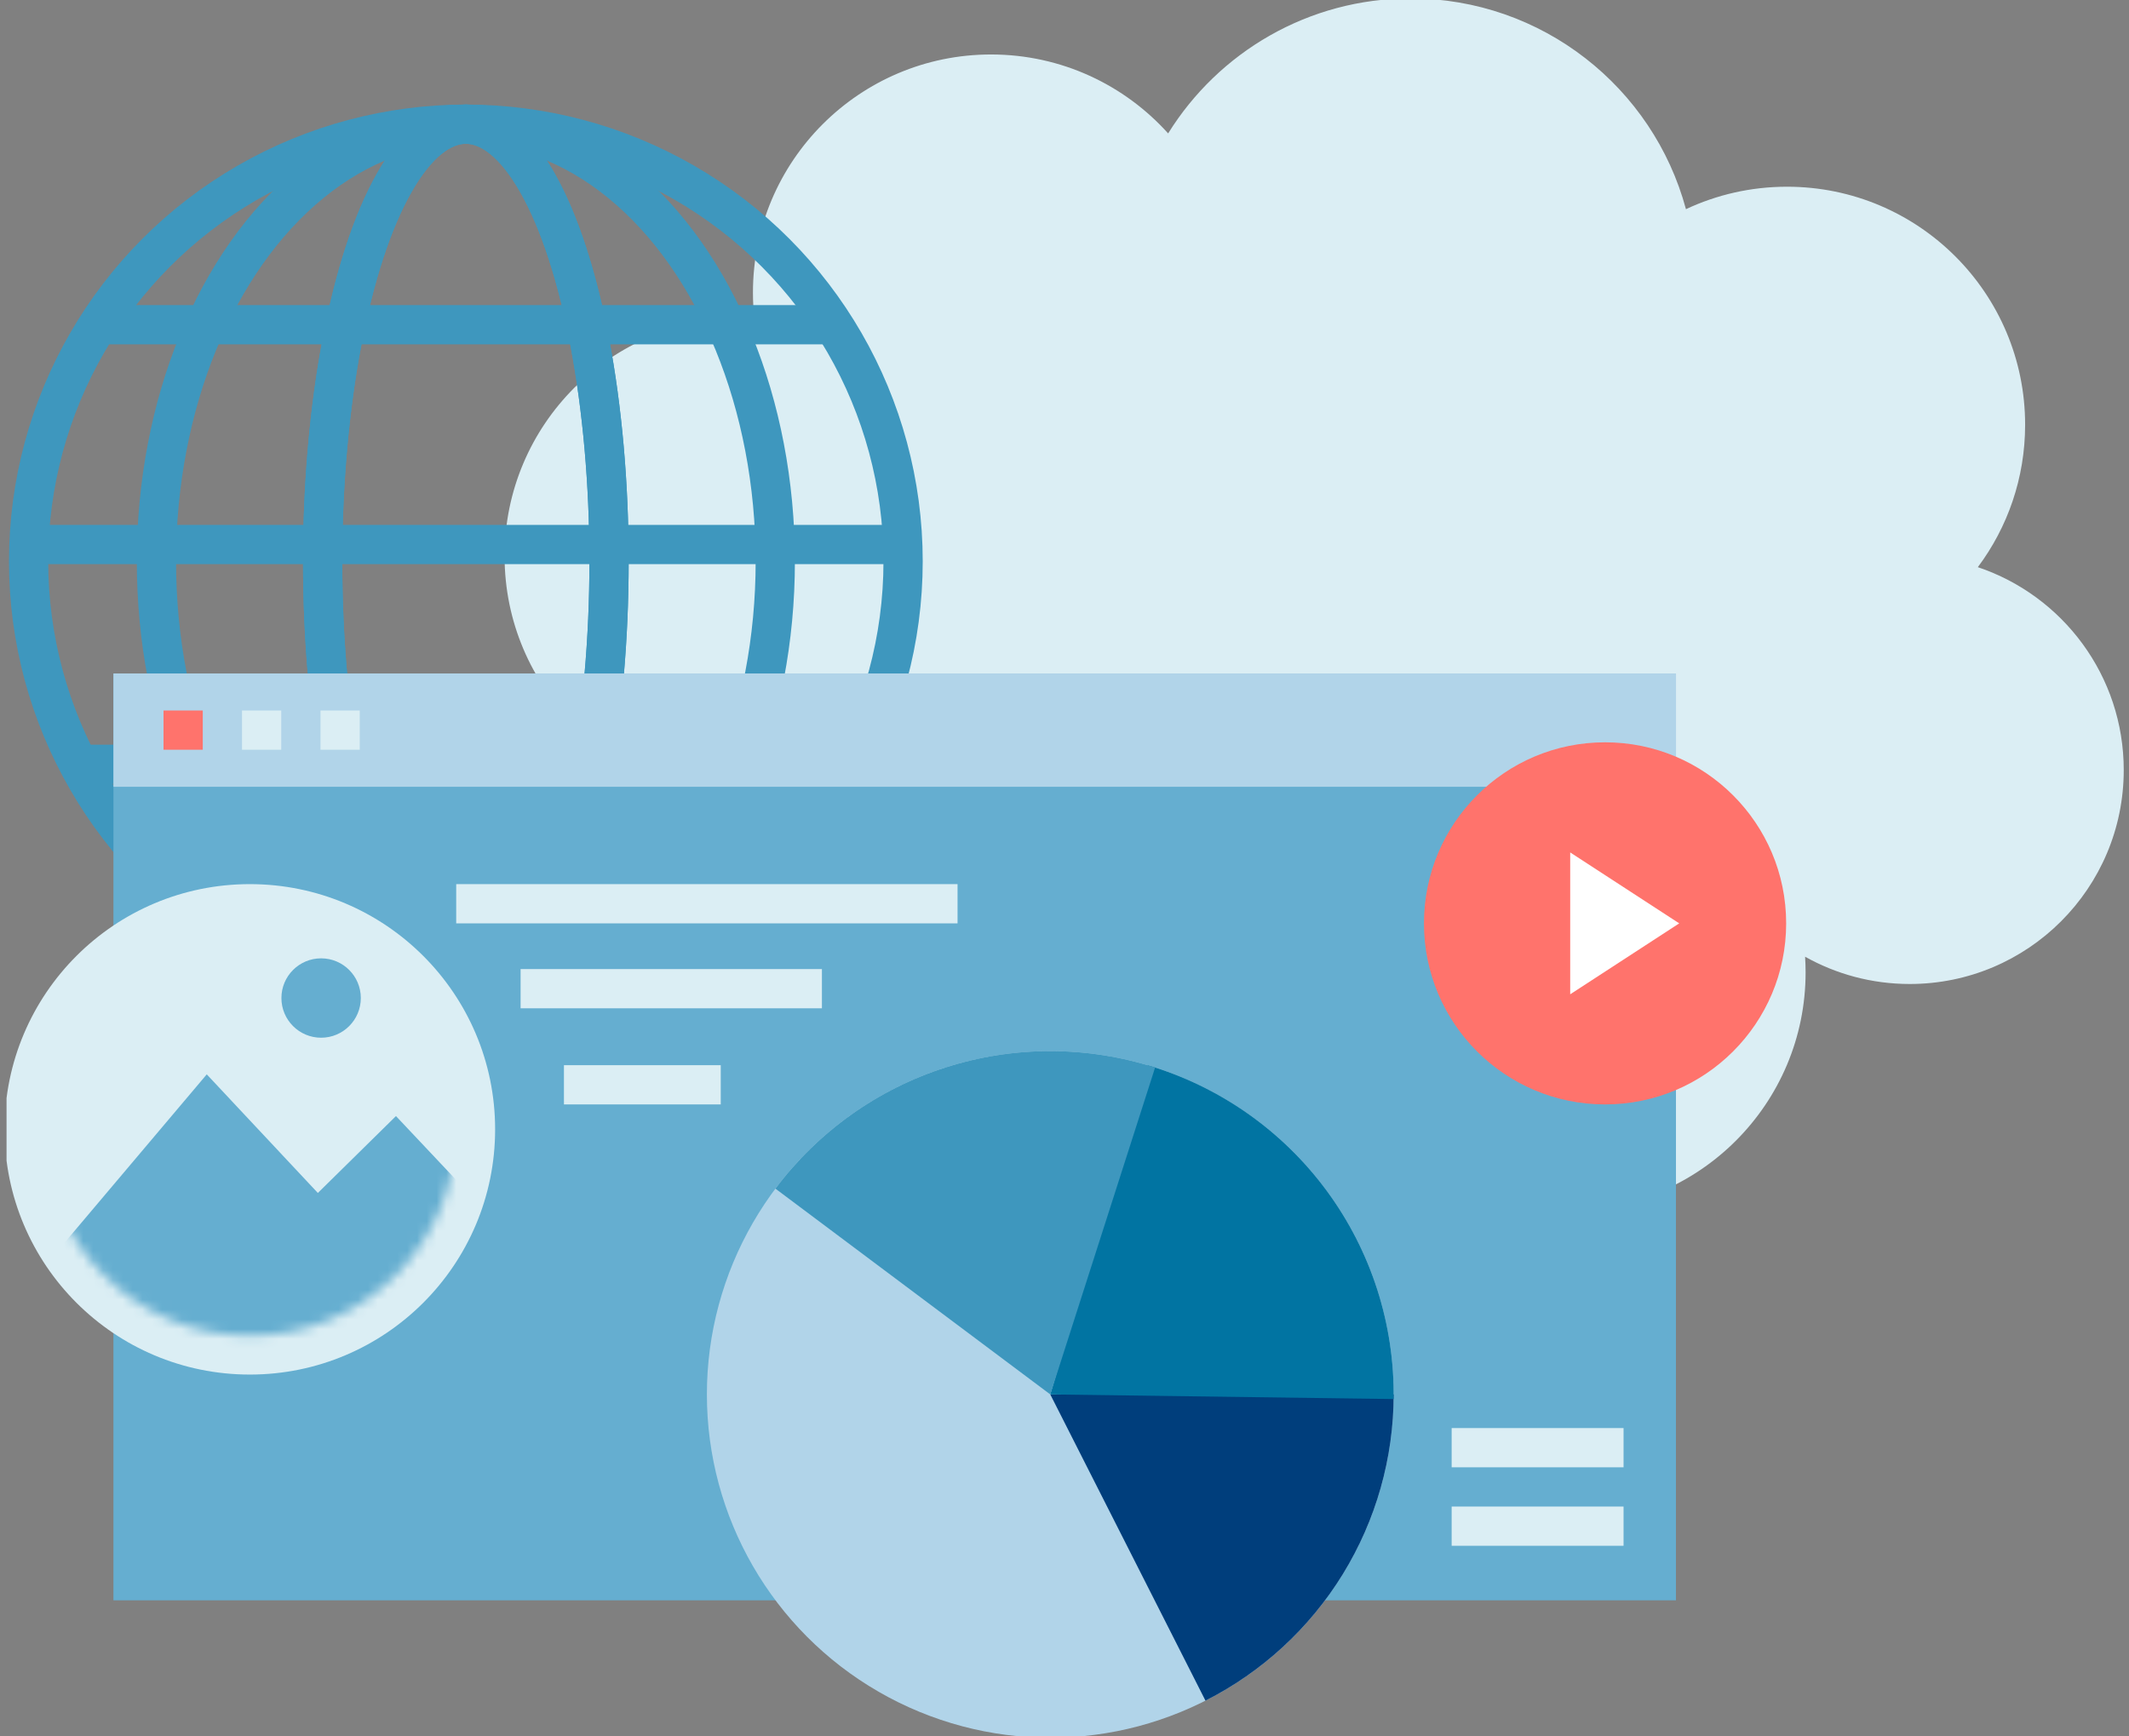
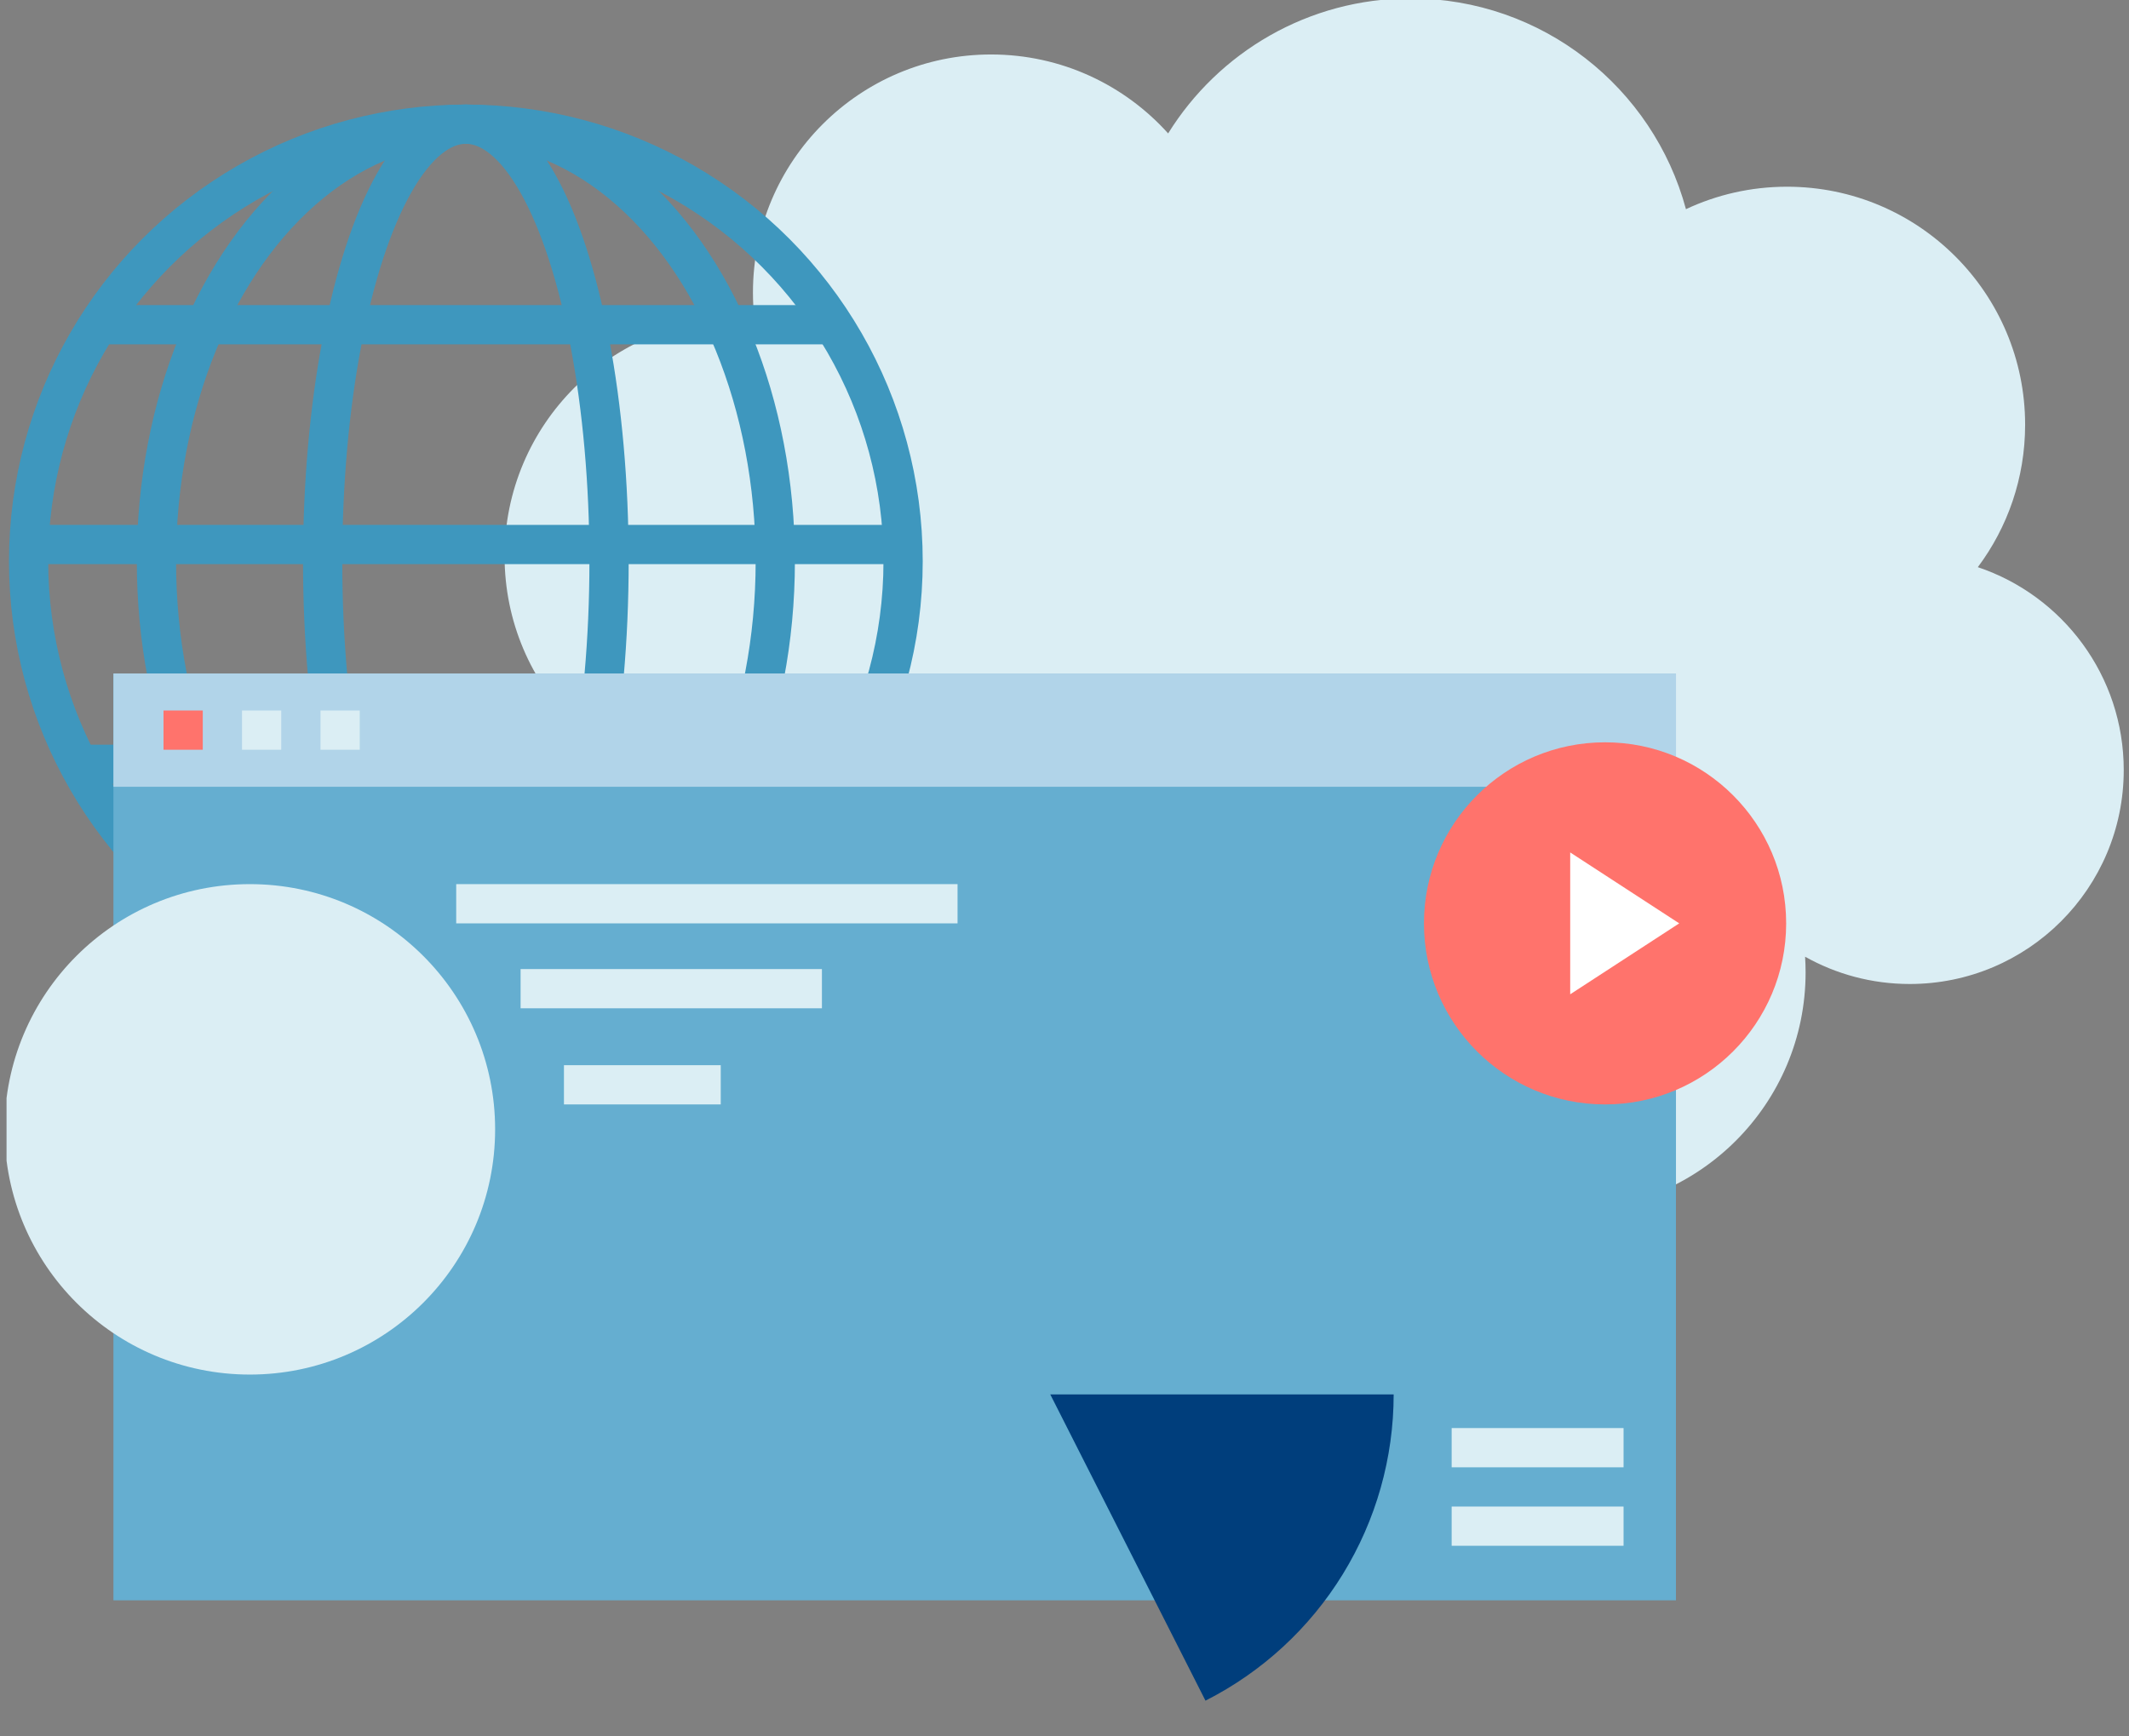
<svg xmlns="http://www.w3.org/2000/svg" width="217" height="177" viewBox="0 0 217 177" fill="none">
  <rect x="0" y="0" width="217" height="177" fill="#808080" stroke="none" />
  <g clip-path="url(#clip0_8056_7095)">
    <path fill-rule="evenodd" clip-rule="evenodd" d="M171.842 21.325C174.969 19.857 178.461 19.036 182.144 19.036C195.547 19.036 206.412 29.901 206.412 43.304C206.412 48.748 204.619 53.773 201.592 57.822C210.236 60.721 216.464 68.886 216.464 78.506C216.464 90.552 206.699 100.318 194.652 100.318C190.778 100.318 187.139 99.307 183.985 97.536C184.019 98.065 184.037 98.599 184.037 99.137C184.037 112.54 173.172 123.405 159.769 123.405C148.029 123.405 138.236 115.069 135.987 103.993C131.167 106.334 125.755 107.646 120.036 107.646C119.574 107.646 119.115 107.638 118.657 107.621C114.205 112.989 107.485 116.409 99.966 116.409C86.563 116.409 75.698 105.544 75.698 92.141C75.698 88.045 76.713 84.186 78.505 80.802C77.583 80.908 76.646 80.963 75.697 80.963C62.294 80.963 51.429 70.097 51.429 56.695C51.429 43.292 62.294 32.427 75.697 32.427C76.096 32.427 76.492 32.436 76.886 32.455C76.793 31.59 76.745 30.712 76.745 29.822C76.745 16.42 87.61 5.554 101.013 5.554C108.18 5.554 114.622 8.661 119.064 13.602C124.189 5.341 133.341 -0.161 143.777 -0.161C157.207 -0.161 168.509 8.948 171.842 21.325Z" fill="#DBEEF4" />
    <circle cx="47.482" cy="57.228" r="44.567" stroke="#3E97BE" stroke-width="4" />
    <ellipse cx="47.483" cy="57.228" rx="31.538" ry="44.567" stroke="#3E97BE" stroke-width="4" />
-     <ellipse cx="47.482" cy="57.228" rx="14.596" ry="44.567" stroke="#3E97BE" stroke-width="4" />
    <ellipse cx="47.482" cy="57.228" rx="14.596" ry="44.567" stroke="#3E97BE" stroke-width="4" />
    <line x1="2.917" y1="55.513" x2="92.05" y2="55.513" stroke="#3E97BE" stroke-width="4" />
    <line x1="9.091" y1="33.105" x2="86.023" y2="33.105" stroke="#3E97BE" stroke-width="4" />
    <line x1="7.142" y1="77.921" x2="87.833" y2="77.921" stroke="#3E97BE" stroke-width="4" />
    <rect x="11.562" y="68.661" width="159.262" height="94.493" fill="#65AED0" />
    <rect x="46.499" y="90.137" width="51.1" height="4" fill="#DBEEF4" />
    <rect x="53.062" y="98.796" width="30.713" height="4" fill="#DBEEF4" />
    <rect x="57.481" y="108.596" width="15.982" height="4" fill="#DBEEF4" />
    <rect x="147.962" y="145.592" width="17.52" height="4" fill="#DBEEF4" />
    <rect x="147.962" y="153.592" width="17.52" height="4" fill="#DBEEF4" />
    <rect x="11.562" y="68.661" width="159.262" height="11.551" fill="#B1D4E9" />
    <rect x="16.667" y="72.436" width="4" height="4" fill="#FF736C" />
    <rect x="32.667" y="72.436" width="4" height="4" fill="#DBEEF4" />
    <rect x="24.667" y="72.436" width="4" height="4" fill="#DBEEF4" />
    <circle cx="25.466" cy="115.137" r="25" fill="#DBEEF4" />
    <mask id="mask0_8056_7095" style="mask-type:alpha" maskUnits="userSpaceOnUse" x="4" y="94" width="43" height="43">
-       <circle cx="25.467" cy="115.137" r="21.032" fill="#DBEEF4" />
-     </mask>
+       </mask>
    <g mask="url(#mask0_8056_7095)">
      <path d="M21.074 109.531L4.378 129.298L21.074 148.351L45.448 134.288L50.821 124.884L40.359 113.783L32.397 121.622L21.074 109.531Z" fill="#65AED0" />
      <circle cx="32.73" cy="101.749" r="4.046" fill="#65AED0" />
    </g>
-     <circle cx="107.05" cy="142.161" r="35" fill="#B1D4E9" />
    <path d="M142.05 142.161C142.05 148.629 140.257 154.971 136.871 160.482C133.486 165.993 128.639 170.459 122.869 173.382L107.05 142.161H142.05Z" fill="#003E7C" />
-     <path d="M116.992 108.603C124.306 110.77 130.712 115.267 135.235 121.41C139.758 127.553 142.15 135.006 142.047 142.634L107.05 142.161L116.992 108.603Z" fill="#0174A2" />
-     <path d="M79.035 121.181C83.4 115.353 89.473 111.031 96.41 108.817C103.347 106.604 110.802 106.609 117.736 108.832L107.05 142.161L79.035 121.181Z" fill="#3E97BE" />
    <circle cx="163.597" cy="94.137" r="18.459" fill="#FF736C" />
    <path d="M171.156 94.137L160.044 101.368L160.044 86.906L171.156 94.137Z" fill="white" />
  </g>
  <defs>
    <clipPath id="clip0_8056_7095">
      <rect width="216" height="177" fill="white" transform="translate(0.667)" />
    </clipPath>
  </defs>
</svg>